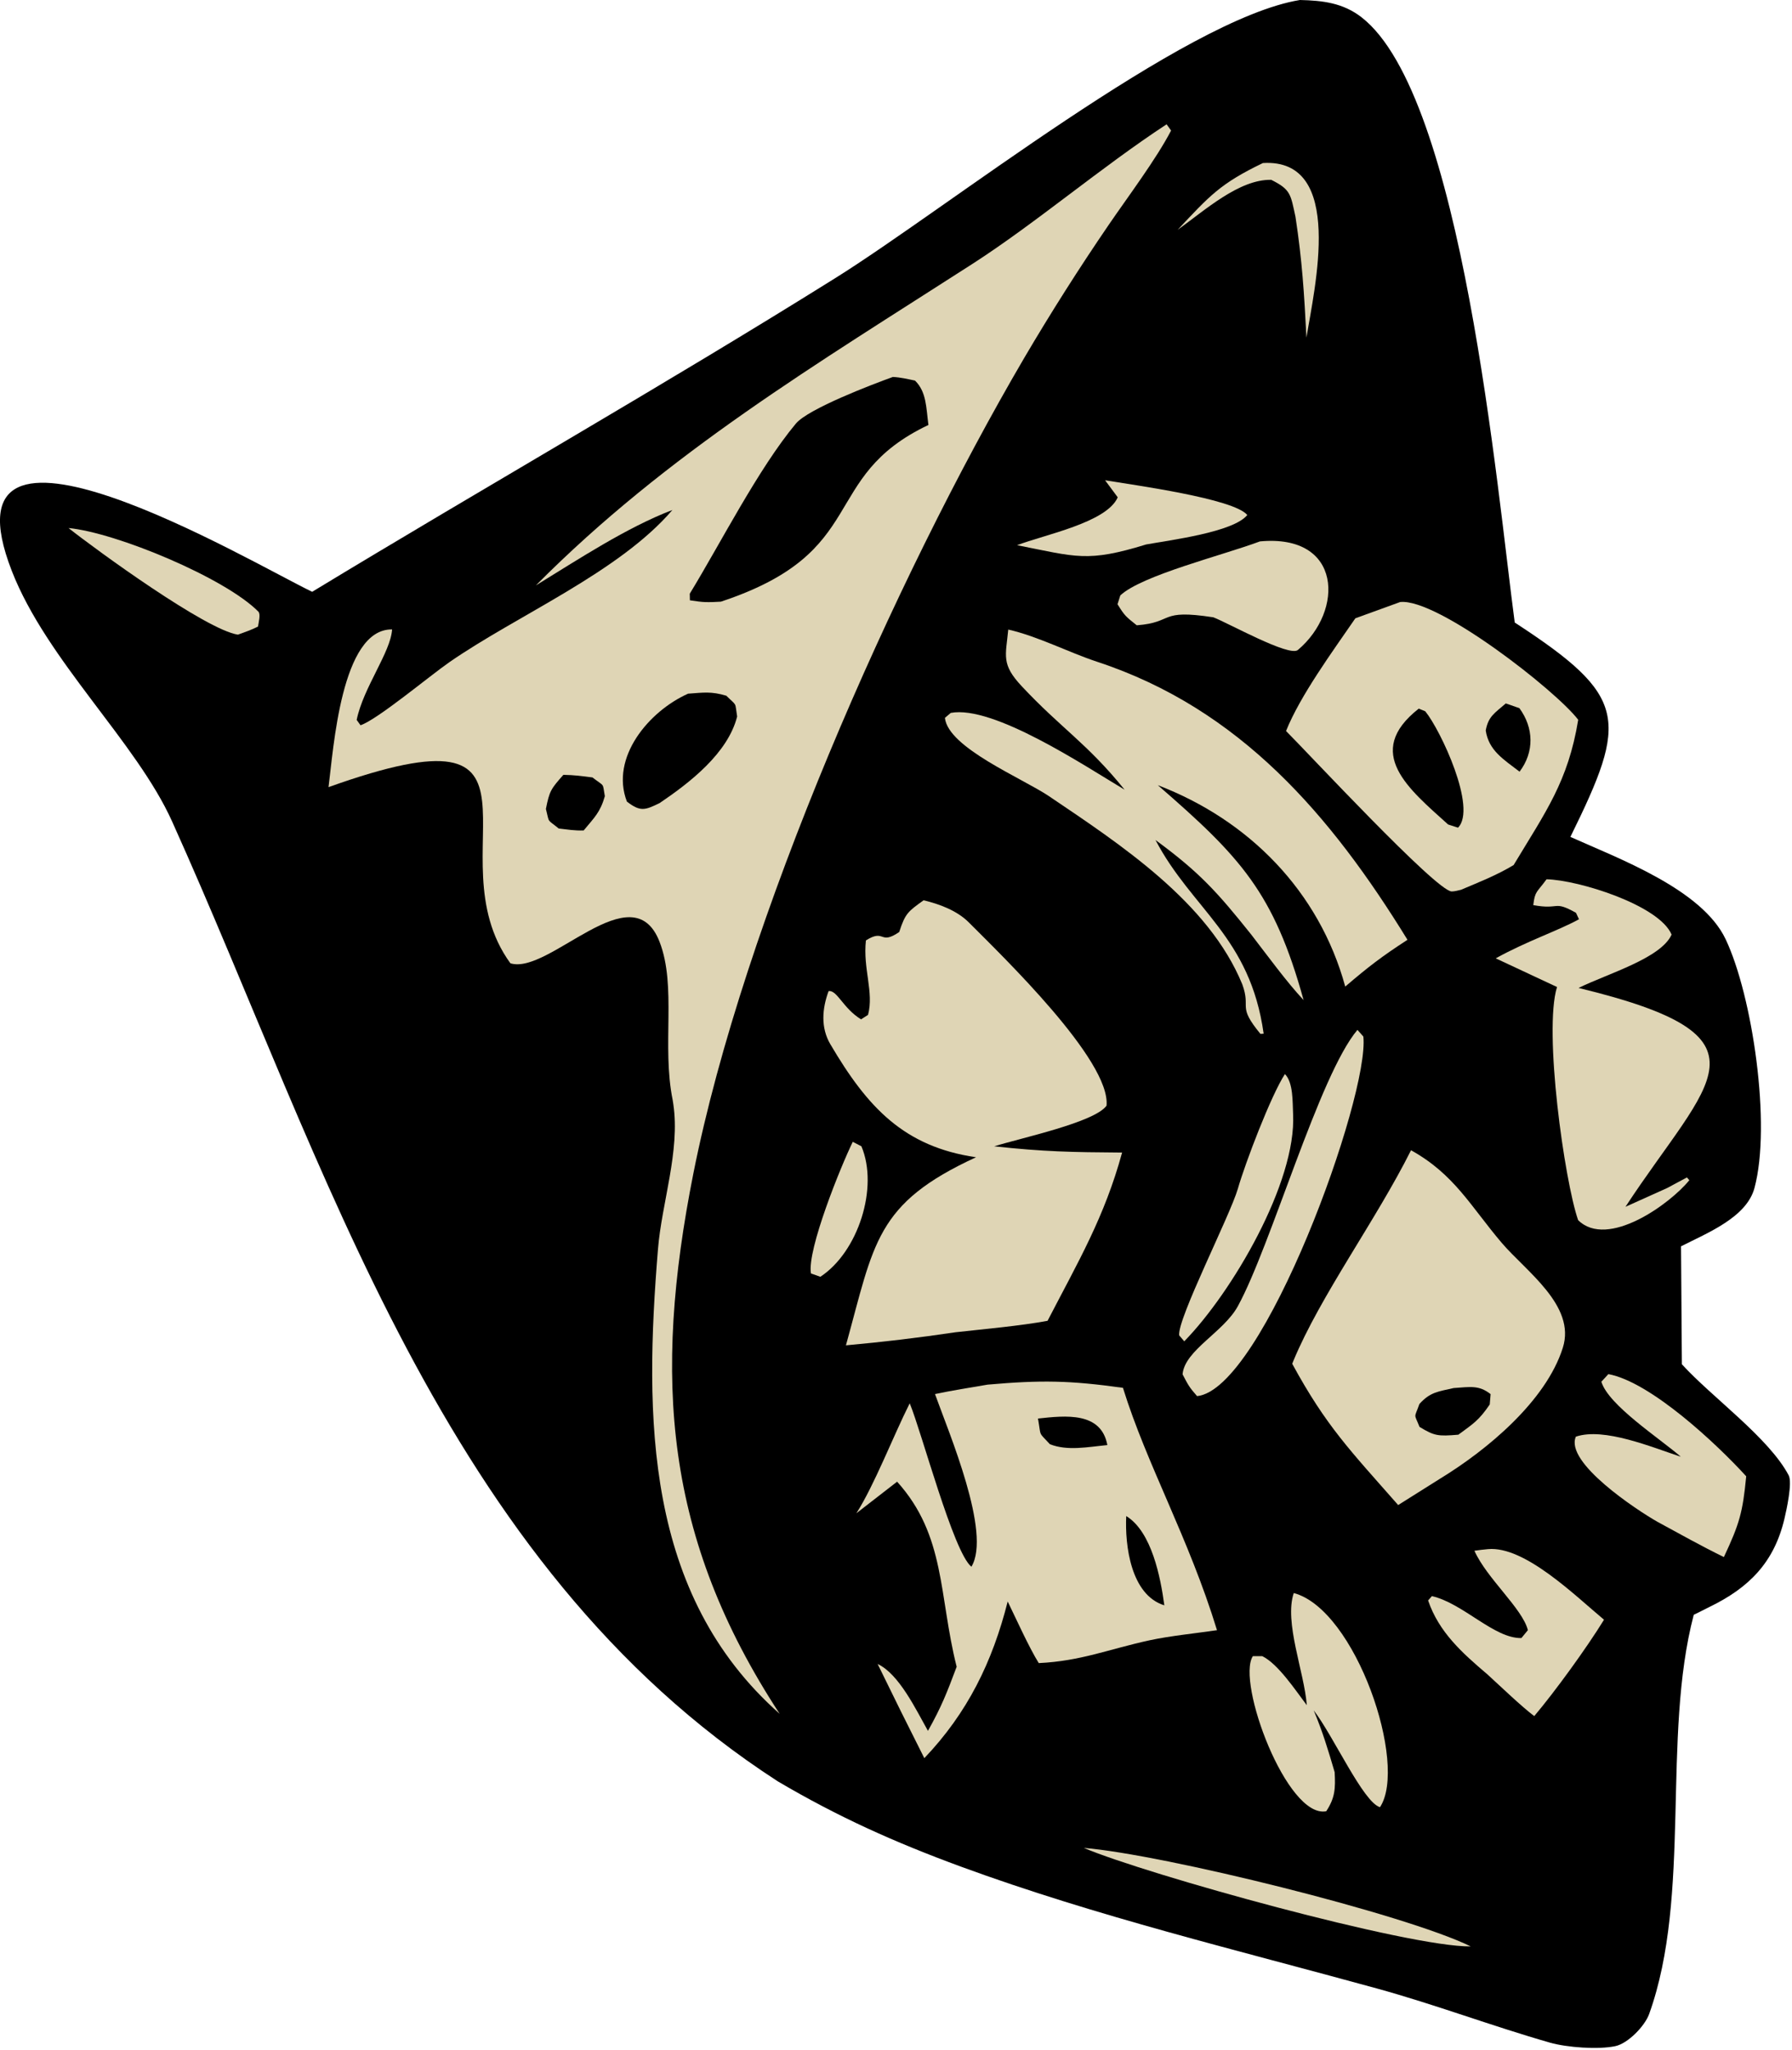
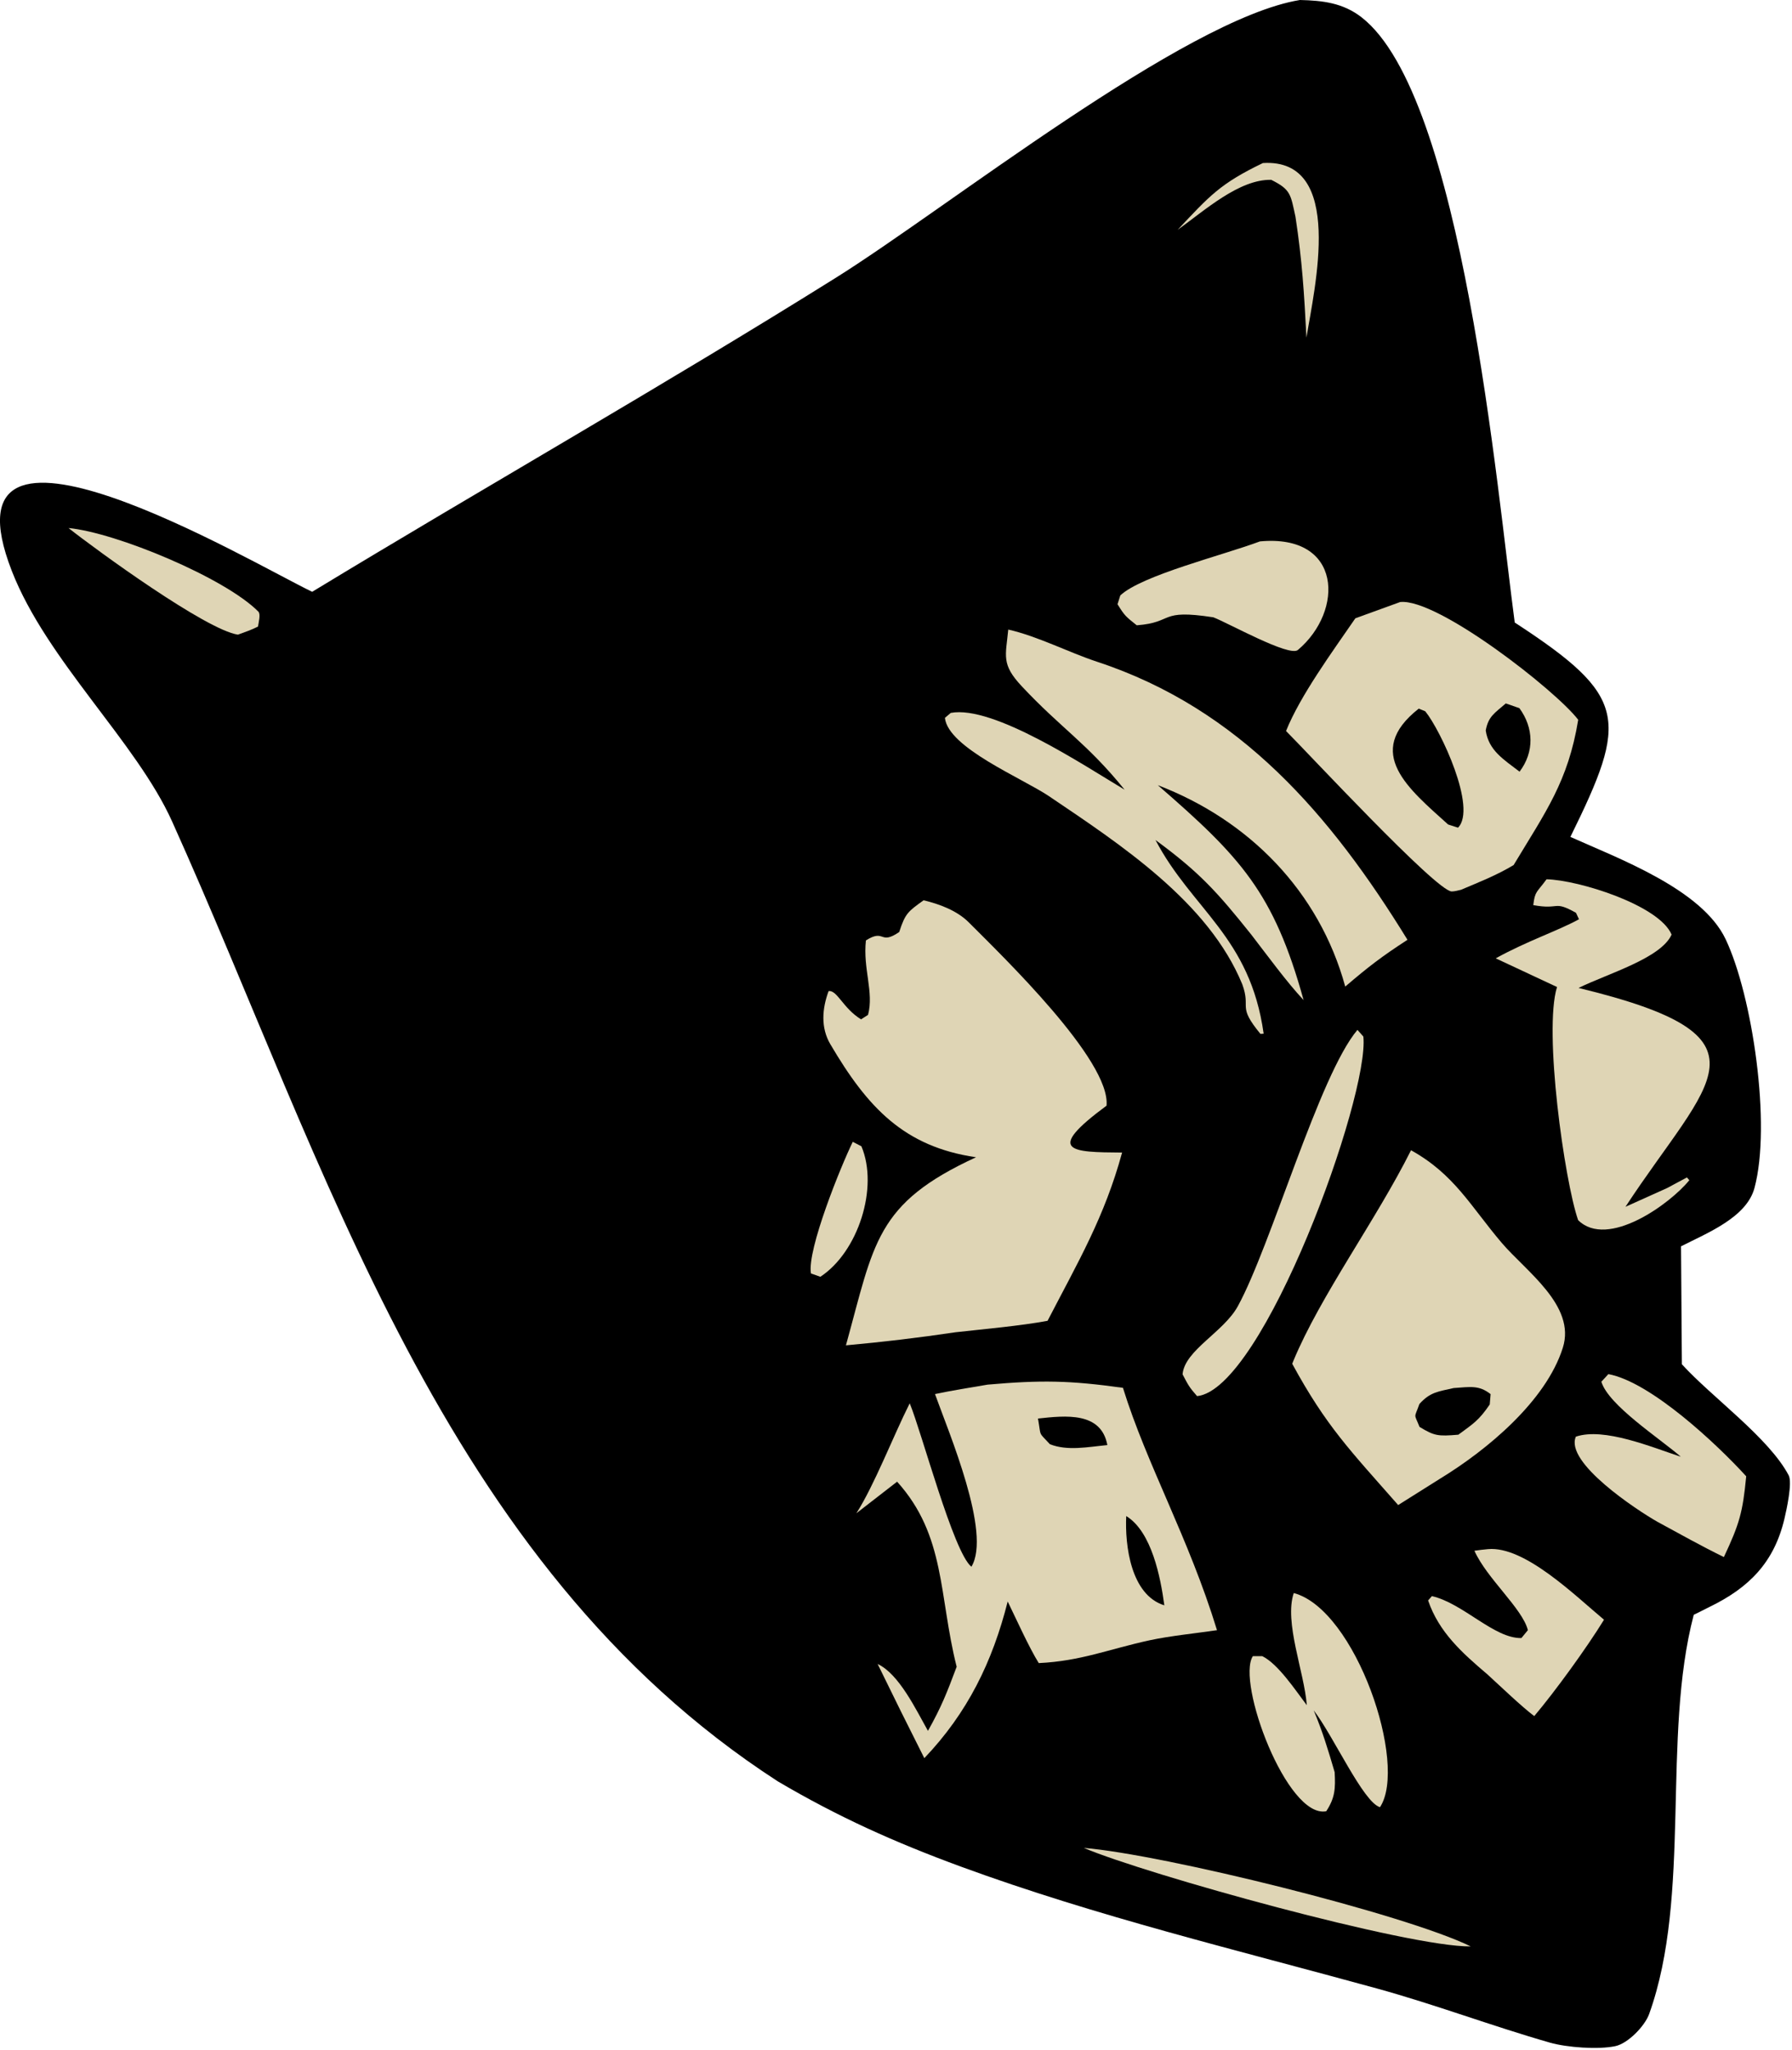
<svg xmlns="http://www.w3.org/2000/svg" viewBox="0 0 41.952 48" fill="none">
  <path d="M30.431 0C30.961 0.012 31.439 0.066 31.875 0.405C34.241 2.243 35.045 11.467 35.461 14.574C38.119 16.307 38.12 16.837 36.764 19.593C37.886 20.098 39.843 20.816 40.398 21.988C41.027 23.313 41.472 26.339 41.073 27.814C40.888 28.5 39.976 28.862 39.354 29.178L39.374 31.939C40.069 32.705 41.409 33.658 41.874 34.539C41.965 34.711 41.823 35.353 41.776 35.551C41.536 36.575 40.95 37.169 40.021 37.62C39.992 37.634 39.651 37.808 39.652 37.804C38.899 40.669 39.607 44.37 38.608 47.15C38.506 47.434 38.111 47.841 37.815 47.903C37.413 47.988 36.682 47.934 36.286 47.821C34.928 47.432 33.603 46.93 32.235 46.553C28.969 45.654 25.68 44.868 22.495 43.7C20.952 43.133 19.622 42.538 18.206 41.702C10.324 36.599 7.648 27.263 4.028 19.229C3.191 17.371 1.092 15.459 0.277 13.368C-1.515 8.768 5.911 13.188 7.308 13.855C11.376 11.386 15.52 9.034 19.564 6.505C22.16 4.882 27.735 0.441 30.431 0Z" fill="black" />
-   <path d="M27.311 2.91L27.416 3.056C27.069 3.724 26.406 4.605 25.955 5.265C25.261 6.281 24.601 7.32 23.977 8.381C20.93 13.584 17.407 21.56 16.231 27.478C15.281 32.265 15.555 36.004 18.253 40.123C15.086 37.322 15.084 33.168 15.403 29.251C15.492 28.154 15.925 26.95 15.763 25.851L15.748 25.754C15.489 24.479 15.846 23.09 15.44 22.047C14.802 20.406 12.854 22.834 11.949 22.552C10.088 19.997 13.462 16.362 7.691 18.428C7.807 17.543 7.985 14.718 9.179 14.736C9.148 15.267 8.504 16.098 8.35 16.854L8.44 16.979C8.829 16.851 10.056 15.825 10.518 15.504C12.111 14.4 14.487 13.402 15.741 11.94C14.68 12.343 13.523 13.105 12.544 13.706C15.639 10.59 19.129 8.519 22.767 6.177C24.25 5.222 25.764 3.925 27.311 2.91Z" fill="#DFD5B5" />
  <path d="M20.903 8.825C21.084 8.834 21.244 8.873 21.421 8.91C21.693 9.176 21.681 9.546 21.735 9.949C19.15 11.178 20.409 12.916 16.876 14.086C16.556 14.104 16.468 14.104 16.151 14.054L16.148 13.899C16.866 12.724 17.752 10.973 18.632 9.917C18.923 9.569 20.418 9 20.903 8.825Z" fill="black" />
  <path d="M16.108 16.24C16.472 16.214 16.647 16.182 17.004 16.288C17.265 16.546 17.199 16.416 17.257 16.774C17.04 17.636 16.144 18.326 15.444 18.8C15.097 18.971 14.988 19.007 14.676 18.766C14.28 17.733 15.191 16.65 16.108 16.24Z" fill="black" />
  <path d="M13.189 18.14C13.445 18.144 13.616 18.168 13.87 18.201C14.168 18.431 14.1 18.309 14.16 18.64C14.051 19.02 13.914 19.139 13.664 19.442C13.454 19.449 13.287 19.42 13.079 19.396C12.793 19.161 12.869 19.288 12.78 18.938C12.864 18.512 12.9 18.468 13.189 18.14Z" fill="black" />
-   <path d="M21.622 21.077C21.999 21.166 22.408 21.321 22.681 21.595C23.474 22.391 26.004 24.828 25.905 25.885C25.627 26.276 23.902 26.641 23.274 26.837C24.447 26.963 25.073 26.975 26.269 26.983C25.856 28.498 25.237 29.545 24.524 30.922C23.879 31.042 23.033 31.115 22.368 31.19C21.516 31.317 20.661 31.419 19.804 31.496C20.467 29.096 20.496 28.176 22.85 27.093C21.166 26.846 20.312 25.932 19.438 24.445C19.211 24.059 19.246 23.614 19.398 23.203C19.598 23.173 19.737 23.608 20.158 23.864L20.321 23.76C20.464 23.229 20.198 22.678 20.272 22.016C20.722 21.733 20.588 22.137 21.051 21.82C21.194 21.379 21.258 21.34 21.622 21.077Z" fill="#DFD5B5" />
+   <path d="M21.622 21.077C21.999 21.166 22.408 21.321 22.681 21.595C23.474 22.391 26.004 24.828 25.905 25.885C24.447 26.963 25.073 26.975 26.269 26.983C25.856 28.498 25.237 29.545 24.524 30.922C23.879 31.042 23.033 31.115 22.368 31.19C21.516 31.317 20.661 31.419 19.804 31.496C20.467 29.096 20.496 28.176 22.85 27.093C21.166 26.846 20.312 25.932 19.438 24.445C19.211 24.059 19.246 23.614 19.398 23.203C19.598 23.173 19.737 23.608 20.158 23.864L20.321 23.76C20.464 23.229 20.198 22.678 20.272 22.016C20.722 21.733 20.588 22.137 21.051 21.82C21.194 21.379 21.258 21.34 21.622 21.077Z" fill="#DFD5B5" />
  <path d="M23.121 32.416C24.37 32.307 25.039 32.316 26.289 32.491C26.849 34.295 27.827 35.998 28.491 38.165C27.993 38.238 27.393 38.298 26.919 38.4C25.966 38.606 25.305 38.889 24.318 38.935C24.09 38.569 23.789 37.9 23.591 37.493C23.233 38.91 22.65 40.1 21.639 41.161C21.269 40.429 20.905 39.694 20.546 38.956C21.048 39.191 21.443 40.024 21.724 40.522C22.044 39.95 22.164 39.639 22.396 39.021C21.975 37.354 22.143 35.953 21.002 34.688L20.048 35.428C20.468 34.772 20.911 33.622 21.297 32.853C21.581 33.539 22.32 36.342 22.741 36.679C23.219 35.897 22.212 33.54 21.889 32.637C22.282 32.553 22.721 32.485 23.121 32.416Z" fill="#DFD5B5" />
  <path d="M24.3 33.21C24.949 33.139 25.779 33.048 25.924 33.831C25.464 33.875 24.993 33.974 24.579 33.811C24.298 33.505 24.379 33.656 24.3 33.21Z" fill="black" />
  <path d="M26.366 35.493C26.964 35.859 27.171 36.937 27.258 37.583C26.475 37.342 26.332 36.181 26.366 35.493Z" fill="black" />
  <path d="M23.604 14.739C24.297 14.896 25.014 15.272 25.688 15.494C29.029 16.595 31.16 19.09 32.95 22.002C32.345 22.395 32.043 22.627 31.493 23.097C30.883 20.868 29.24 19.2 27.105 18.382C29.039 20.06 29.821 20.891 30.518 23.413C30.129 23 29.653 22.346 29.295 21.883C28.503 20.891 28.083 20.422 27.051 19.666C27.905 21.294 29.267 21.93 29.583 24.2L29.508 24.205C28.954 23.531 29.293 23.625 29.084 23.047C28.294 21.118 26.229 19.769 24.555 18.638C23.933 18.219 22.194 17.505 22.121 16.806L22.258 16.69C23.255 16.504 25.387 17.927 26.328 18.488C25.442 17.393 24.847 17.057 23.919 16.065C23.435 15.548 23.545 15.359 23.604 14.739Z" fill="#DFD5B5" />
  <path d="M33.033 26.929C34.049 27.493 34.424 28.235 35.154 29.094C35.72 29.76 36.899 30.565 36.587 31.552C36.193 32.803 34.81 33.948 33.716 34.616L32.732 35.235C31.61 33.958 31.05 33.394 30.252 31.928L30.278 31.862C30.907 30.341 32.22 28.556 33.033 26.929Z" fill="#DFD5B5" />
  <path d="M34.031 32.496C34.422 32.47 34.622 32.423 34.896 32.638L34.876 32.88C34.622 33.254 34.494 33.328 34.141 33.588C33.662 33.629 33.577 33.616 33.232 33.405C33.1 33.074 33.105 33.222 33.229 32.87C33.48 32.589 33.67 32.579 34.031 32.496Z" fill="black" />
  <path d="M32.78 14.094C33.657 14.003 36.429 16.169 36.947 16.851C36.71 18.299 36.184 19.006 35.435 20.252C35.036 20.492 34.631 20.65 34.203 20.831C34.141 20.846 34.048 20.871 33.985 20.87C33.627 20.868 30.564 17.566 30.107 17.114C30.439 16.284 31.204 15.241 31.73 14.475L32.78 14.094Z" fill="#DFD5B5" />
  <path d="M33.214 16.59L33.366 16.652C33.728 17.095 34.584 18.924 34.133 19.377L33.901 19.302C32.99 18.478 31.904 17.619 33.214 16.59Z" fill="black" />
  <path d="M35.252 16.468L35.57 16.579C35.908 17.04 35.923 17.604 35.574 18.066C35.198 17.777 34.852 17.571 34.782 17.102C34.842 16.77 34.991 16.695 35.252 16.468Z" fill="black" />
  <path d="M36.206 20.585C36.963 20.603 38.846 21.194 39.133 21.88C38.886 22.433 37.645 22.791 36.955 23.129C41.7 24.279 40.016 25.259 38.053 28.253L39.028 27.814L39.492 27.565L39.548 27.63C39.102 28.183 37.634 29.247 36.945 28.565C36.626 27.65 36.132 24.131 36.451 23.107L35.016 22.436C35.753 22.028 36.474 21.791 36.965 21.521L36.895 21.37C36.358 21.07 36.53 21.306 35.895 21.19C35.935 20.855 35.976 20.901 36.206 20.585Z" fill="#DFD5B5" />
  <path d="M30.288 37.295C31.74 37.682 32.968 41.31 32.306 42.309C31.911 42.188 31.222 40.65 30.755 40.042C30.97 40.56 31.086 40.948 31.245 41.488C31.267 41.875 31.253 42.091 31.048 42.404C30.128 42.58 28.939 39.379 29.33 38.773L29.552 38.773C29.922 38.956 30.325 39.567 30.593 39.921C30.534 39.14 30.058 37.979 30.288 37.295Z" fill="#DFD5B5" />
  <path d="M37.653 32.17C38.643 32.353 40.193 33.807 40.88 34.562C40.799 35.411 40.72 35.679 40.357 36.453C39.835 36.198 39.313 35.905 38.801 35.627C38.318 35.352 36.626 34.239 36.892 33.634C37.553 33.411 38.667 33.88 39.349 34.104C38.852 33.672 37.657 32.901 37.489 32.348L37.653 32.17Z" fill="#DFD5B5" />
  <path d="M29.496 12.675C31.427 12.495 31.469 14.303 30.384 15.217C30.183 15.386 28.756 14.586 28.405 14.452C27.11 14.252 27.502 14.571 26.612 14.639C26.354 14.432 26.334 14.423 26.162 14.146L26.227 13.94C26.726 13.469 28.638 12.997 29.496 12.675Z" fill="#DFD5B5" />
  <path d="M31.779 24.111L31.917 24.267C32.065 25.655 29.576 32.532 28.024 32.685C27.838 32.472 27.818 32.429 27.685 32.175C27.732 31.612 28.646 31.188 28.978 30.581C29.756 29.163 30.884 25.166 31.779 24.111Z" fill="#DFD5B5" />
  <path d="M34.517 36.305C34.623 36.289 34.73 36.277 34.837 36.267C35.692 36.19 36.868 37.35 37.551 37.92C37.145 38.579 36.41 39.593 35.918 40.176C35.623 39.956 35.113 39.465 34.822 39.2C34.232 38.698 33.688 38.215 33.433 37.469L33.522 37.367C34.259 37.538 34.98 38.363 35.617 38.349L35.769 38.164C35.641 37.657 34.806 36.953 34.517 36.305Z" fill="#DFD5B5" />
-   <path d="M30.081 25.145C30.28 25.348 30.258 25.807 30.272 26.079C30.355 27.683 28.838 30.265 27.724 31.402L27.605 31.262C27.562 30.87 28.798 28.457 28.98 27.827C29.153 27.224 29.751 25.654 30.081 25.145Z" fill="#DFD5B5" />
-   <path d="M25.871 11.244C26.529 11.354 28.883 11.671 29.2 12.057C28.873 12.461 27.392 12.644 26.831 12.747C25.452 13.171 25.203 13.038 23.811 12.764C24.443 12.519 25.907 12.237 26.167 11.643L25.871 11.244Z" fill="#DFD5B5" />
  <path d="M25.373 43.262C27.229 43.414 32.877 44.808 34.431 45.568C32.973 45.586 26.846 43.885 25.373 43.262Z" fill="#DFD5B5" />
  <path d="M1.604 12.362C2.717 12.467 5.271 13.53 6.049 14.32C6.106 14.378 6.053 14.579 6.04 14.669C5.886 14.747 5.732 14.799 5.57 14.858C4.828 14.749 2.276 12.893 1.604 12.362Z" fill="#DFD5B5" />
  <path d="M19.964 26.732L20.166 26.836C20.575 27.8 20.09 29.311 19.205 29.891L18.985 29.813C18.89 29.258 19.69 27.29 19.964 26.732Z" fill="#DFD5B5" />
  <path d="M29.566 3.817C31.501 3.7 30.767 6.768 30.585 7.904C30.531 6.858 30.485 6.106 30.328 5.075C30.213 4.548 30.219 4.438 29.76 4.21C29.009 4.195 28.208 4.923 27.568 5.382C28.318 4.584 28.564 4.299 29.566 3.817Z" fill="#DFD5B5" />
</svg>